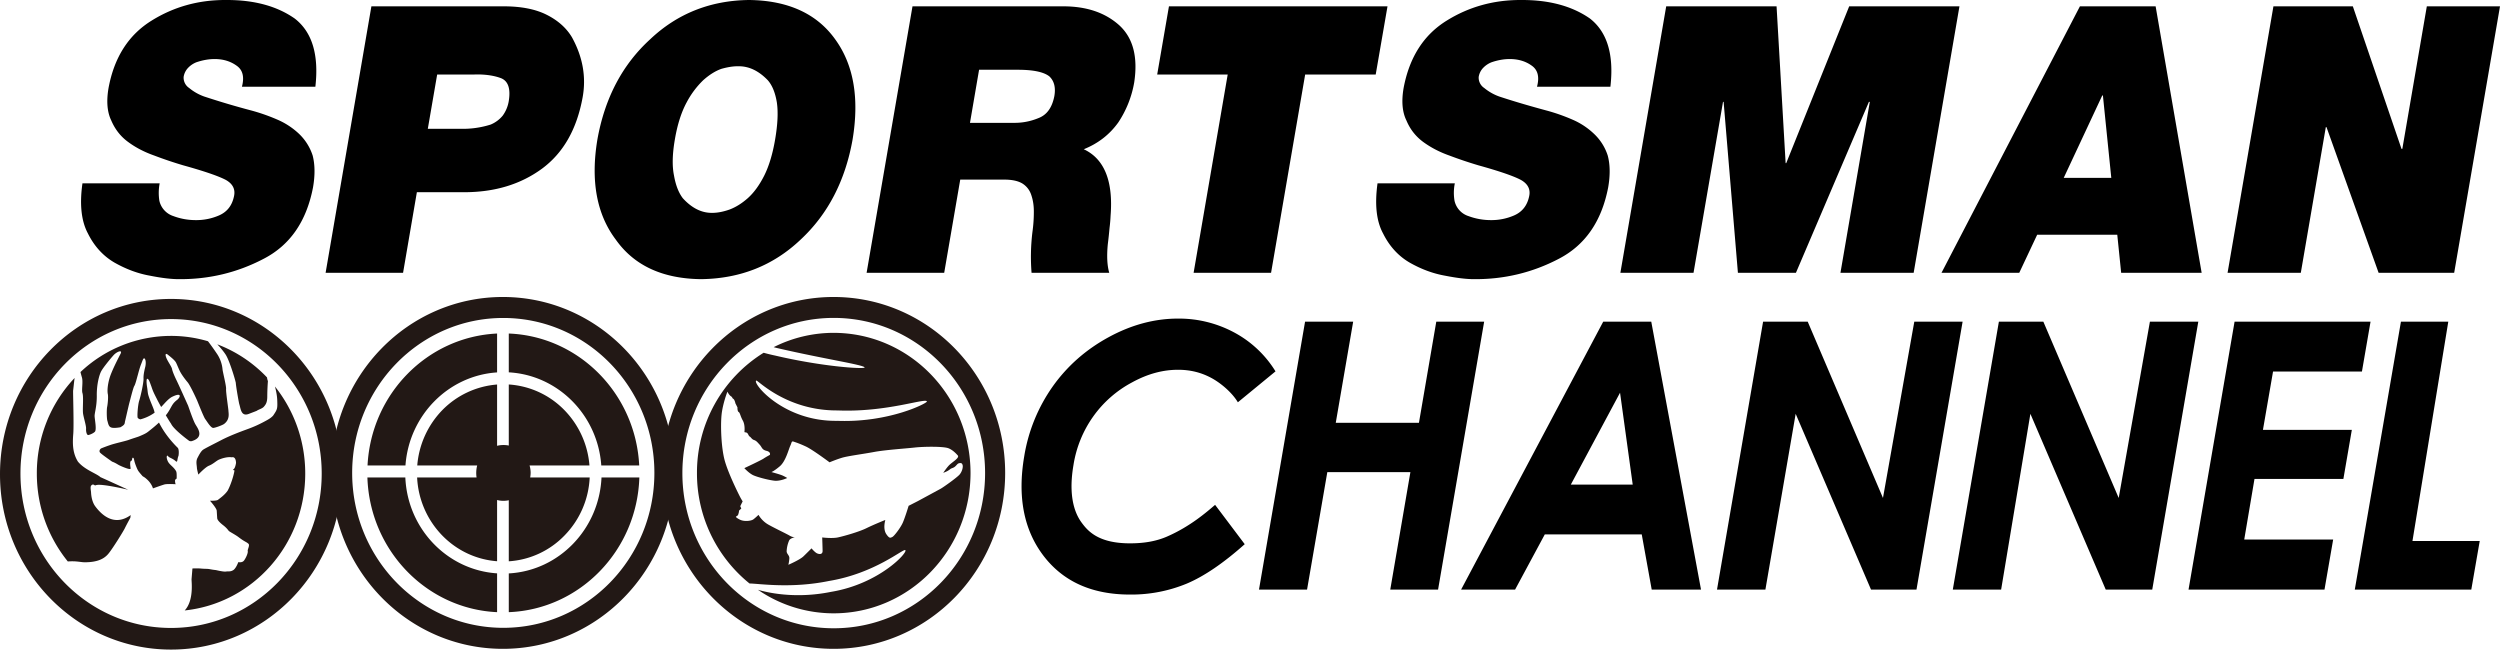
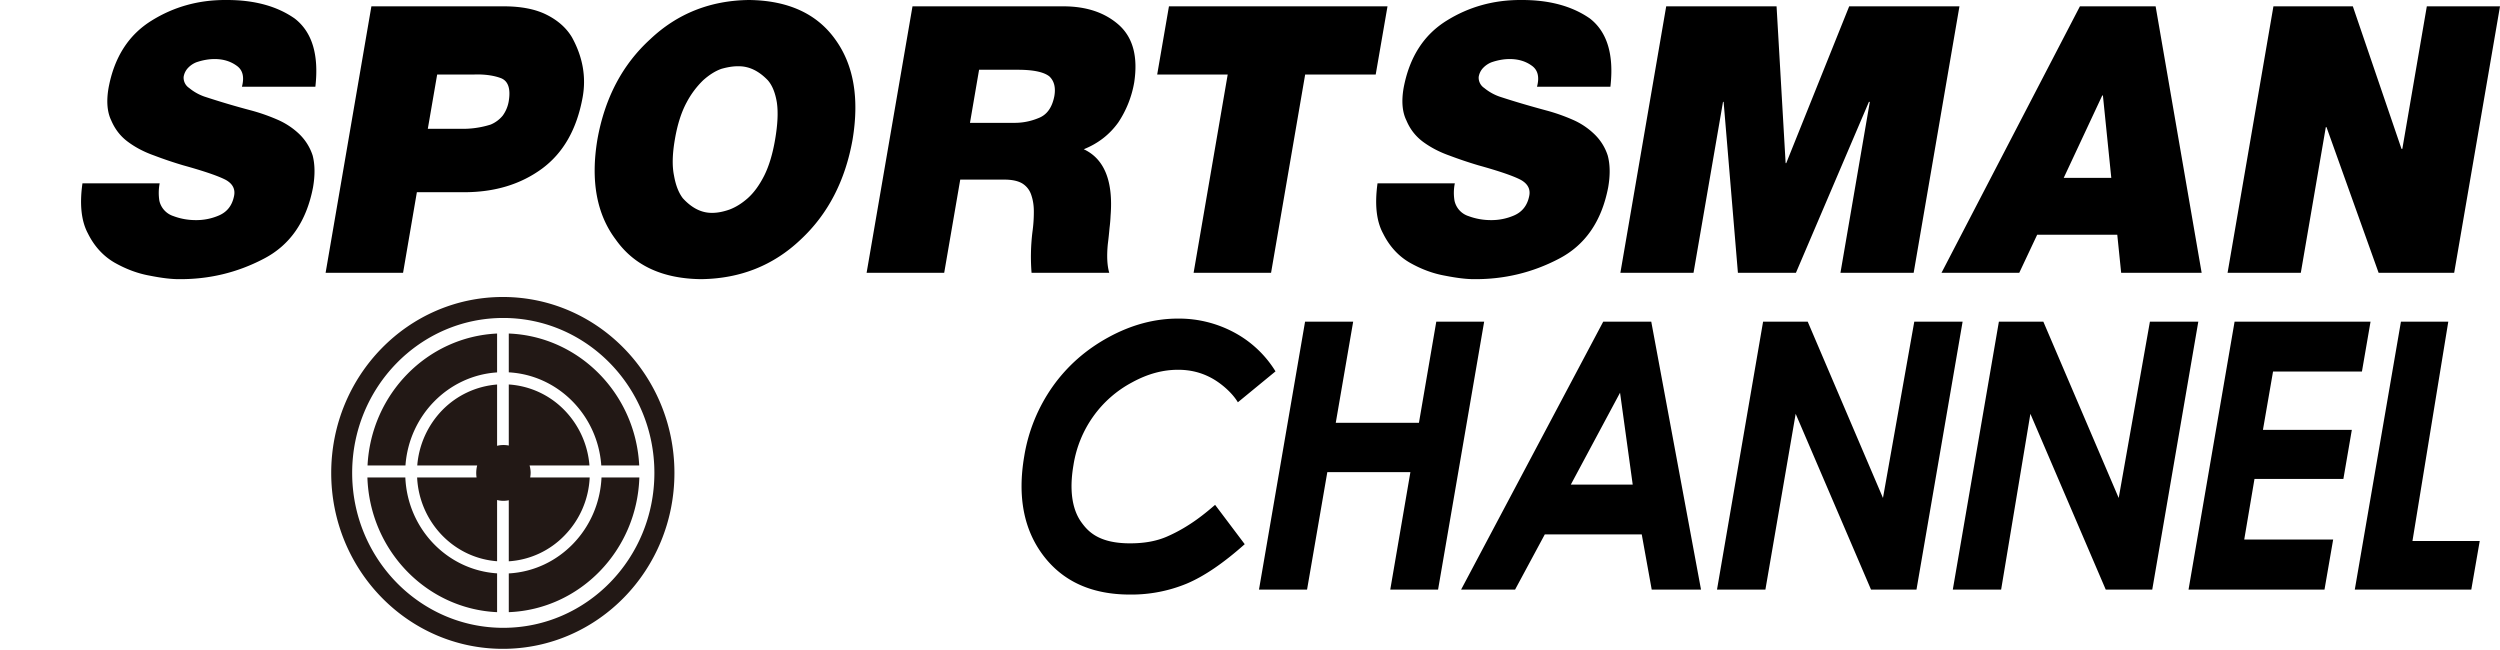
<svg xmlns="http://www.w3.org/2000/svg" height="20" width="76.973">
  <path d="M6.933 0c-.826 0-1.578.209-2.259.631-.71.437-1.156 1.127-1.332 2.078-.07.407-.042.741.083.999.119.278.293.499.527.668.228.168.495.307.8.414.285.109.582.209.888.3.65.18 1.087.331 1.314.45.212.12.295.285.253.492-.058.292-.21.49-.464.601a1.749 1.749 0 0 1-.717.144c-.24 0-.47-.042-.685-.123a.646.646 0 0 1-.434-.471 1.57 1.57 0 0 1 .009-.539H2.539c-.093.65-.035 1.168.169 1.546.197.397.474.697.824.899.355.2.715.334 1.084.399.36.072.657.107.89.107.928.007 1.794-.2 2.602-.622.82-.42 1.328-1.154 1.53-2.206.065-.374.06-.701-.011-.977a1.6 1.6 0 0 0-.42-.669 2.273 2.273 0 0 0-.665-.437 5.808 5.808 0 0 0-.815-.285 25.248 25.248 0 0 1-1.439-.427 1.526 1.526 0 0 1-.464-.263.38.38 0 0 1-.17-.343.52.52 0 0 1 .146-.286.713.713 0 0 1 .244-.162c.2-.068.388-.1.564-.1.258 0 .481.065.671.2.193.13.251.345.17.652H9.71c.112-.987-.1-1.686-.638-2.101C8.526.188 7.832 0 6.989 0h-.056zm4.502.195L10.025 8.4h2.385l.425-2.482h1.456c.938 0 1.734-.24 2.393-.722.657-.483 1.075-1.214 1.254-2.196.114-.627.007-1.242-.327-1.85-.17-.286-.427-.516-.769-.69-.346-.177-.79-.265-1.33-.265h-4.077zm3.254 2.097c.285 0 .53.038.732.113.221.086.302.314.247.683a1.046 1.046 0 0 1-.189.471.952.952 0 0 1-.371.276 2.833 2.833 0 0 1-.95.13h-.986l.288-1.671h1.14l.09-.001zM23.062 0c-1.191.014-2.206.418-3.039 1.205-.859.782-1.402 1.813-1.63 3.092-.211 1.27-.023 2.299.567 3.081.564.797 1.437 1.203 2.623 1.217 1.205-.014 2.227-.42 3.067-1.217.84-.782 1.374-1.81 1.6-3.08.213-1.28.032-2.31-.539-3.093C25.145.418 24.26.014 23.062 0zm-.314 2.04c.322 0 .62.147.894.433.135.155.228.383.277.682.044.3.025.68-.054 1.142-.076.446-.188.815-.334 1.108-.15.297-.32.53-.51.699-.182.16-.368.276-.56.348-.2.07-.376.102-.527.102h-.019c-.32 0-.617-.15-.891-.45-.13-.17-.22-.402-.272-.7-.06-.292-.051-.66.026-1.107.078-.462.2-.842.362-1.142a2.703 2.703 0 0 1 .508-.682c.188-.168.374-.286.562-.353.181-.051.348-.08.5-.08h.038zM28.095.195L26.682 8.4h2.389l.494-2.87h1.356c.25 0 .441.044.573.13.133.09.22.214.265.365.051.155.074.325.072.506 0 .2-.014.401-.042.603a6.25 6.25 0 0 0-.028 1.266h2.392c-.065-.223-.08-.518-.044-.887.023-.177.039-.341.053-.495.019-.153.028-.278.032-.376.084-1.065-.19-1.75-.826-2.047.441-.177.794-.45 1.063-.825a3.21 3.21 0 0 0 .49-1.23c.119-.782-.032-1.37-.46-1.762-.431-.388-1.005-.583-1.72-.583zm2.05 1.953h1.196c.478 0 .801.07.97.206.147.14.198.344.151.608-.07.356-.234.58-.494.676a1.897 1.897 0 0 1-.769.144h-1.334zM35.991.195l-.362 2.099H37.8L36.75 8.4h2.385l1.05-6.106h2.172L42.72.195H35.99zM46.811 0c-.827 0-1.58.209-2.262.631-.71.437-1.154 1.127-1.333 2.078-.07.407-.041.741.086.999.116.278.293.499.525.668.232.168.497.307.801.414.288.109.585.209.89.3.65.18 1.086.331 1.31.45.212.12.298.285.256.492-.058.292-.213.49-.466.601a1.743 1.743 0 0 1-.713.144c-.244 0-.471-.042-.69-.123a.64.64 0 0 1-.431-.471 1.46 1.46 0 0 1 .009-.539h-2.38c-.09.65-.035 1.168.172 1.546.197.397.474.697.824.899.353.2.715.334 1.082.399.365.072.66.107.892.107.926.007 1.794-.2 2.602-.622.817-.42 1.328-1.154 1.53-2.206.065-.374.06-.701-.014-.977a1.583 1.583 0 0 0-.422-.669 2.232 2.232 0 0 0-.662-.437 5.706 5.706 0 0 0-.815-.285c-.54-.146-1.02-.288-1.44-.427a1.555 1.555 0 0 1-.464-.263.38.38 0 0 1-.17-.343.52.52 0 0 1 .147-.286.722.722 0 0 1 .246-.162c.198-.068.386-.1.562-.1.258 0 .485.065.673.2.19.13.249.345.167.652h2.26c.113-.987-.098-1.686-.632-2.101C48.403.188 47.707 0 46.866 0h-.056zm4.49.195L49.89 8.4h2.252l.908-5.263h.019l.44 5.263h1.786l2.247-5.263h.028L56.666 8.4h2.254L60.33.195h-3.395l-1.938 4.827h-.019L54.699.195H51.3zm12.738 0L59.777 8.4h2.394l.552-1.173h2.466l.12 1.173h2.478L66.37.195zm.688 2.744h.02l.258 2.538H63.54l1.187-2.538zm5.27-2.744L68.585 8.4h2.255l.77-4.486h.021L73.236 8.4h2.326L76.973.195H74.72l-.754 4.388h-.026L72.442.195h-2.445zM36.272 9.809c-.729 0-1.441.193-2.138.573-.699.381-1.27.883-1.718 1.512a5.154 5.154 0 0 0-.88 2.15c-.213 1.247-.016 2.268.592 3.067.608.796 1.493 1.195 2.663 1.195a4.46 4.46 0 0 0 1.753-.339c.532-.225 1.126-.629 1.78-1.212l-.912-1.211c-.271.232-.766.661-1.455.965-.346.156-.73.22-1.166.22-.89 0-1.244-.315-1.453-.591-.121-.158-.49-.64-.286-1.823a3.517 3.517 0 0 1 .606-1.49 3.46 3.46 0 0 1 1.198-1.052c.474-.26.94-.388 1.416-.388.374 0 .704.082 1.01.244.304.16.653.458.831.757l1.159-.952a3.346 3.346 0 0 0-1.28-1.202 3.595 3.595 0 0 0-1.72-.423zm3.91.095l-1.419 8.25h1.48l.624-3.618h2.558l-.62 3.617h1.472l1.419-8.249h-1.474l-.534 3.114h-2.561l.536-3.114zm9.18 0l-4.376 8.25h1.662l.915-1.7h2.985l.307 1.7h1.518l-1.532-8.25zm.518 2.187l.39 2.83h-1.906zm4.404-2.187l-1.419 8.25h1.49l.932-5.413 2.32 5.412h1.4l1.42-8.249h-1.488l-.964 5.428-2.317-5.428zm7.26 0l-1.419 8.25h1.488l.901-5.413 2.32 5.412h1.432l1.418-8.249h-1.49l-.961 5.428-2.32-5.428zm7.257 0l-1.418 8.25h4.186l.267-1.542h-2.738l.316-1.867h2.737l.26-1.51h-2.737l.311-1.796h2.737l.265-1.535zm5.122 0l-1.421 8.25h3.587l.26-1.498h-2.071l1.103-6.752z" />
  <g fill="#221815">
-     <path d="M25.666 9.144c-2.918 0-5.284 2.424-5.284 5.417s2.366 5.416 5.284 5.416c2.916 0 5.282-2.423 5.282-5.416s-2.366-5.417-5.282-5.417zm.004.644c2.573 0 4.66 2.141 4.66 4.778 0 2.64-2.087 4.778-4.66 4.778s-4.66-2.138-4.66-4.778c0-2.637 2.088-4.778 4.66-4.778zm0 .46a4.1 4.1 0 0 0-1.85.441c.03.007.06.017.093.024 1.481.345 2.719.524 2.707.603-.007.05-1.253-.016-2.765-.371a4.974 4.974 0 0 1-.343-.084 4.344 4.344 0 0 0-2.053 3.705 4.354 4.354 0 0 0 1.618 3.399c.302.004 1.277.162 2.445-.077 1.416-.234 2.29-1.002 2.35-.951.102.055-.796 1.042-2.287 1.286-.961.197-1.797.07-2.25-.065a4.117 4.117 0 0 0 2.335.726c2.327-.002 4.21-1.933 4.212-4.318-.002-2.384-1.885-4.314-4.212-4.318zm-2.382 1.47c.037-.024.925.93 2.503.919 1.516.062 2.717-.397 2.747-.276.03.042-1.154.659-2.76.596-1.677.026-2.64-1.191-2.49-1.24zm-.891.343s.047.098.105.137c.06.038.032.056.076.082.042.025.065.139.065.139l.063.125s-.007.116.037.142c.044.025.05.125.128.264.079.14.049.355.049.355l.057.012c.056.01.063.097.105.123.044.025.06.081.132.107.072.023.102.065.177.146.074.081.065.153.209.188.142.035.104.124.104.124s-.12.064-.188.11c-.067.05-.599.298-.599.298s.135.149.265.214c.128.062.485.155.669.174.183.016.387-.084.387-.084s-.058-.037-.143-.076c-.086-.038-.344-.107-.344-.107s.07-.02.255-.175c.188-.155.277-.536.328-.638.048-.104.032-.147.103-.123.072.025.159.05.375.149.216.102.729.487.729.487s.204-.086.382-.14c.182-.055.639-.113.987-.178.346-.065.987-.107 1.252-.137.264-.03.872-.04 1.037.021.151.056.281.213.281.213.096.08-.183.219-.28.335-.061.067-.159.209-.159.209s.12-.035.205-.105c.056-.046.09-.034.15-.08.061-.047.08-.101.135-.11.054-.012.089-.007.107.056.019.065-.016.204-.095.295-.079.09-.474.373-.576.432l-.705.382-.286.146s-.104.344-.178.516c-.075.17-.277.428-.325.444-.047.018-.08.07-.189-.095-.106-.168-.025-.43-.025-.43s-.342.137-.574.25c-.232.117-.698.247-.88.287-.178.041-.49.002-.49.002s.012.344.012.416c0 .116-.107.106-.179.07-.072-.04-.162-.15-.162-.15s-.184.186-.258.255c-.12.107-.455.251-.455.251s.023-.088.03-.19c.01-.1-.079-.137-.083-.223a.929.929 0 0 1 .078-.337c.038-.074.177-.097.177-.097s-.07.004-.158-.047c-.086-.053-.462-.23-.666-.346a.827.827 0 0 1-.297-.297s-.093.09-.16.14c-.068.048-.274.074-.406.011-.13-.063-.131-.093-.131-.093l.065-.048.023-.072.012-.072.067-.06-.032-.073.074-.148s-.046-.07-.095-.167c-.049-.098-.349-.697-.458-1.092-.107-.395-.131-1.056-.097-1.402.035-.346.18-.715.18-.715z" />
    <path d="M15.483 9.144c-2.919 0-5.285 2.424-5.285 5.417s2.366 5.416 5.285 5.416c2.916 0 5.282-2.423 5.282-5.416s-2.366-5.417-5.282-5.417zm.012.646c2.57 0 4.653 2.136 4.653 4.77 0 2.634-2.083 4.77-4.653 4.77-2.567 0-4.652-2.136-4.652-4.77 0-2.634 2.085-4.77 4.652-4.77zm-.19.479c-2.15.102-3.877 1.861-3.989 4.062h1.168c.11-1.539 1.317-2.767 2.821-2.865zm.36 0v1.195c1.518.084 2.74 1.319 2.848 2.867h1.168c-.111-2.208-1.852-3.976-4.016-4.062zm-.36 1.57a2.648 2.648 0 0 0-1.688.79 2.762 2.762 0 0 0-.77 1.702h1.845a.94.94 0 0 0-.019.37h-1.83a2.75 2.75 0 0 0 .774 1.787c.439.45 1.031.743 1.688.792v-1.885a.77.77 0 0 0 .36.007v1.88a2.618 2.618 0 0 0 1.715-.794 2.727 2.727 0 0 0 .776-1.787h-1.832a.918.918 0 0 0 .014-.142.841.841 0 0 0-.033-.228h1.844a2.747 2.747 0 0 0-.769-1.701 2.627 2.627 0 0 0-1.715-.792v1.88a.78.78 0 0 0-.165-.016.77.77 0 0 0-.195.024v-1.888zM11.312 14.7c.072 2.24 1.816 4.048 3.993 4.148v-1.195c-1.534-.1-2.758-1.372-2.825-2.953zm7.208 0c-.072 1.59-1.307 2.87-2.855 2.955v1.193c2.191-.086 3.949-1.899 4.02-4.148z" />
-     <path d="M5.266 9.204C2.359 9.204 0 11.62 0 14.602S2.359 20 5.266 20s5.263-2.417 5.263-5.398-2.357-5.398-5.263-5.398zm0 .62c2.561 0 4.639 2.13 4.639 4.756s-2.078 4.754-4.639 4.754c-2.56 0-4.636-2.129-4.636-4.754s2.076-4.756 4.636-4.756zm0 .518a4.064 4.064 0 0 0-2.788 1.113c.012.053.028.109.044.165.04.134-.012.362.014.475.044.112 0 .511.023.65.024.142.098.37.091.455-.005.088.02.193.065.195.02 0 .146-.04.206-.102.058-.06 0-.362-.007-.462-.012-.1.068-.292.066-.643-.005-.348.074-.64.134-.754.06-.114.28-.383.38-.495.098-.11.289-.188.217-.044-.074.141-.281.543-.341.757-.06.21-.07.392-.05.482.019.093-.004.31-.02.389-.019.079-.016.357.005.429.023.072.032.162.097.2.05.03.146.03.302.004.155-.083.13-.12.146-.186.016-.065.1-.436.125-.536.028-.1.124-.495.159-.548.034-.053.073-.214.101-.313.03-.107.068-.26.114-.371.037-.093.065-.193.1-.165.033.025.05.118.028.239-.019.081-.065.25-.058.383.004.134-.09.543-.132.675-.044.13-.07.51-.045.534.012.012.035.035.08.044a1.338 1.338 0 0 0 .44-.207.089.089 0 0 1-.009-.03c-.011-.076-.118-.297-.162-.436-.051-.142-.035-.15-.063-.327-.023-.144-.023-.277.019-.246.042.027.055.074.116.239.039.116.055.16.16.365.018.037.071.14.139.261.111-.114.202-.234.323-.306.328-.165.274.005.165.09-.174.133-.163.23-.319.44-.007.009-.018.02-.025.032.06.102.119.197.163.262.072.163.487.476.55.52.023.017.056.02.09.012l.054-.02c.322-.13.112-.393.06-.486-.072-.114-.207-.52-.232-.587-.033-.072-.32-.713-.37-.808-.048-.1-.109-.242-.123-.314-.013-.072-.095-.181-.155-.3-.06-.118-.063-.213.021-.148.084.067.21.165.253.241.04.077.098.237.151.323.049.084.123.186.207.286.081.095.26.485.297.569.032.079.204.513.248.568.044.054.17.277.249.27.074-.007.283-.086.332-.123.186-.142.134-.328.132-.414-.007-.088-.079-.566-.072-.661.01-.089-.105-.532-.11-.613a1.027 1.027 0 0 0-.153-.444 7.762 7.762 0 0 0-.294-.413 3.999 3.999 0 0 0-1.138-.165zm1.425.26c.084.089.177.197.249.304.111.158.288.73.32.88.007.128.096.623.107.655.047.149.056.397.3.3.051-.021.167-.063.235-.091.062-.044.162-.065.218-.123.058-.067.109-.13.109-.316a6.75 6.75 0 0 1 .02-.478.396.396 0 0 1-.027-.111 4.123 4.123 0 0 0-1.53-1.02zm-4.394 1.035a4.269 4.269 0 0 0-1.163 2.943c0 1.03.36 1.973.954 2.707.271-.019.376.022.515.025.39 0 .604-.1.743-.274.14-.174.455-.685.497-.773.056-.116.17-.323.17-.323l.011-.083c-.462.332-.843.062-1.086-.263-.091-.118-.128-.292-.135-.44-.002-.05-.032-.168.007-.208.074-.076.088.019.144-.009.148-.063.994.14.994.14s-.718-.328-.855-.388c-.118-.112-.487-.225-.694-.479-.174-.28-.165-.584-.142-.867.02-.284-.009-1.192-.006-1.315.01-.07.025-.235.046-.393zm6.169.263c.032.123.065.274.07.423.01.264.004.28-.128.475-.068.072-.128.108-.298.198a3.664 3.664 0 0 1-.445.2c-.088.034-.537.188-.874.366-.197.103-.475.24-.543.288-.065.051-.12.158-.167.248-.058.11-.02.229-.018.312.002.042.044.202.044.202s.207-.223.323-.272c.123-.047.23-.15.304-.185.113-.05.28-.095.399-.075.093-.023.132.063.134.175-.03.188-.085.199-.092.206-.007.028.055-.005.041.046-.02.132-.113.432-.208.602-.1.144-.251.241-.293.278-.042.038-.25.03-.25.03s.201.224.208.307l.014.225c.002.051.05.114.167.209.132.1.165.16.19.188.026.028.21.121.302.193.195.149.235.141.302.202.054.046-.032.177-.02.225.013.056-.05.202-.11.286-.058.085-.18.055-.18.055s-.068.188-.152.244c-.093.06-.146.033-.237.047-.079.009-.297-.045-.297-.045s-.093-.009-.172-.025c-.08-.016-.132-.014-.132-.014s-.107-.002-.193-.012c-.09-.002-.23 0-.23 0l-.027.328c-.005.07.079.654-.211.965 2.085-.218 3.71-2.019 3.711-4.215 0-1.017-.35-1.949-.932-2.68zm-3.571 1.11a3.851 3.851 0 0 1-.254.218c-.109.086-.117.107-.352.205-.06.025-.156.05-.337.115-.1.035-.406.102-.55.151a5.176 5.176 0 0 0-.283.105c-.042.02-.082.093-.03.139.05.051.253.193.362.27.125.046.18.097.244.123.062.03.338.152.327.083-.016-.105-.03-.225.026-.235.028-.002.009-.102.05-.09.03.011.028.068.047.13.016.056.053.156.083.22.03.068.077.117.152.205.02.026.055.03.122.09.17.142.207.298.207.298s.267-.096.353-.121c.083-.024.35-.007.35-.007s-.018-.01-.023-.1c-.002-.06.047-.06.05-.08.002-.096.004-.187-.02-.227-.092-.153-.21-.19-.262-.322-.051-.133-.01-.179.019-.135.028.05.127.056.241.16.033.03.042-.018.051-.071l-.005.004.007-.014a.356.356 0 0 1 .026-.09c.016-.093.011-.21-.023-.246a3.236 3.236 0 0 1-.407-.486 2.802 2.802 0 0 1-.171-.292z" />
  </g>
</svg>